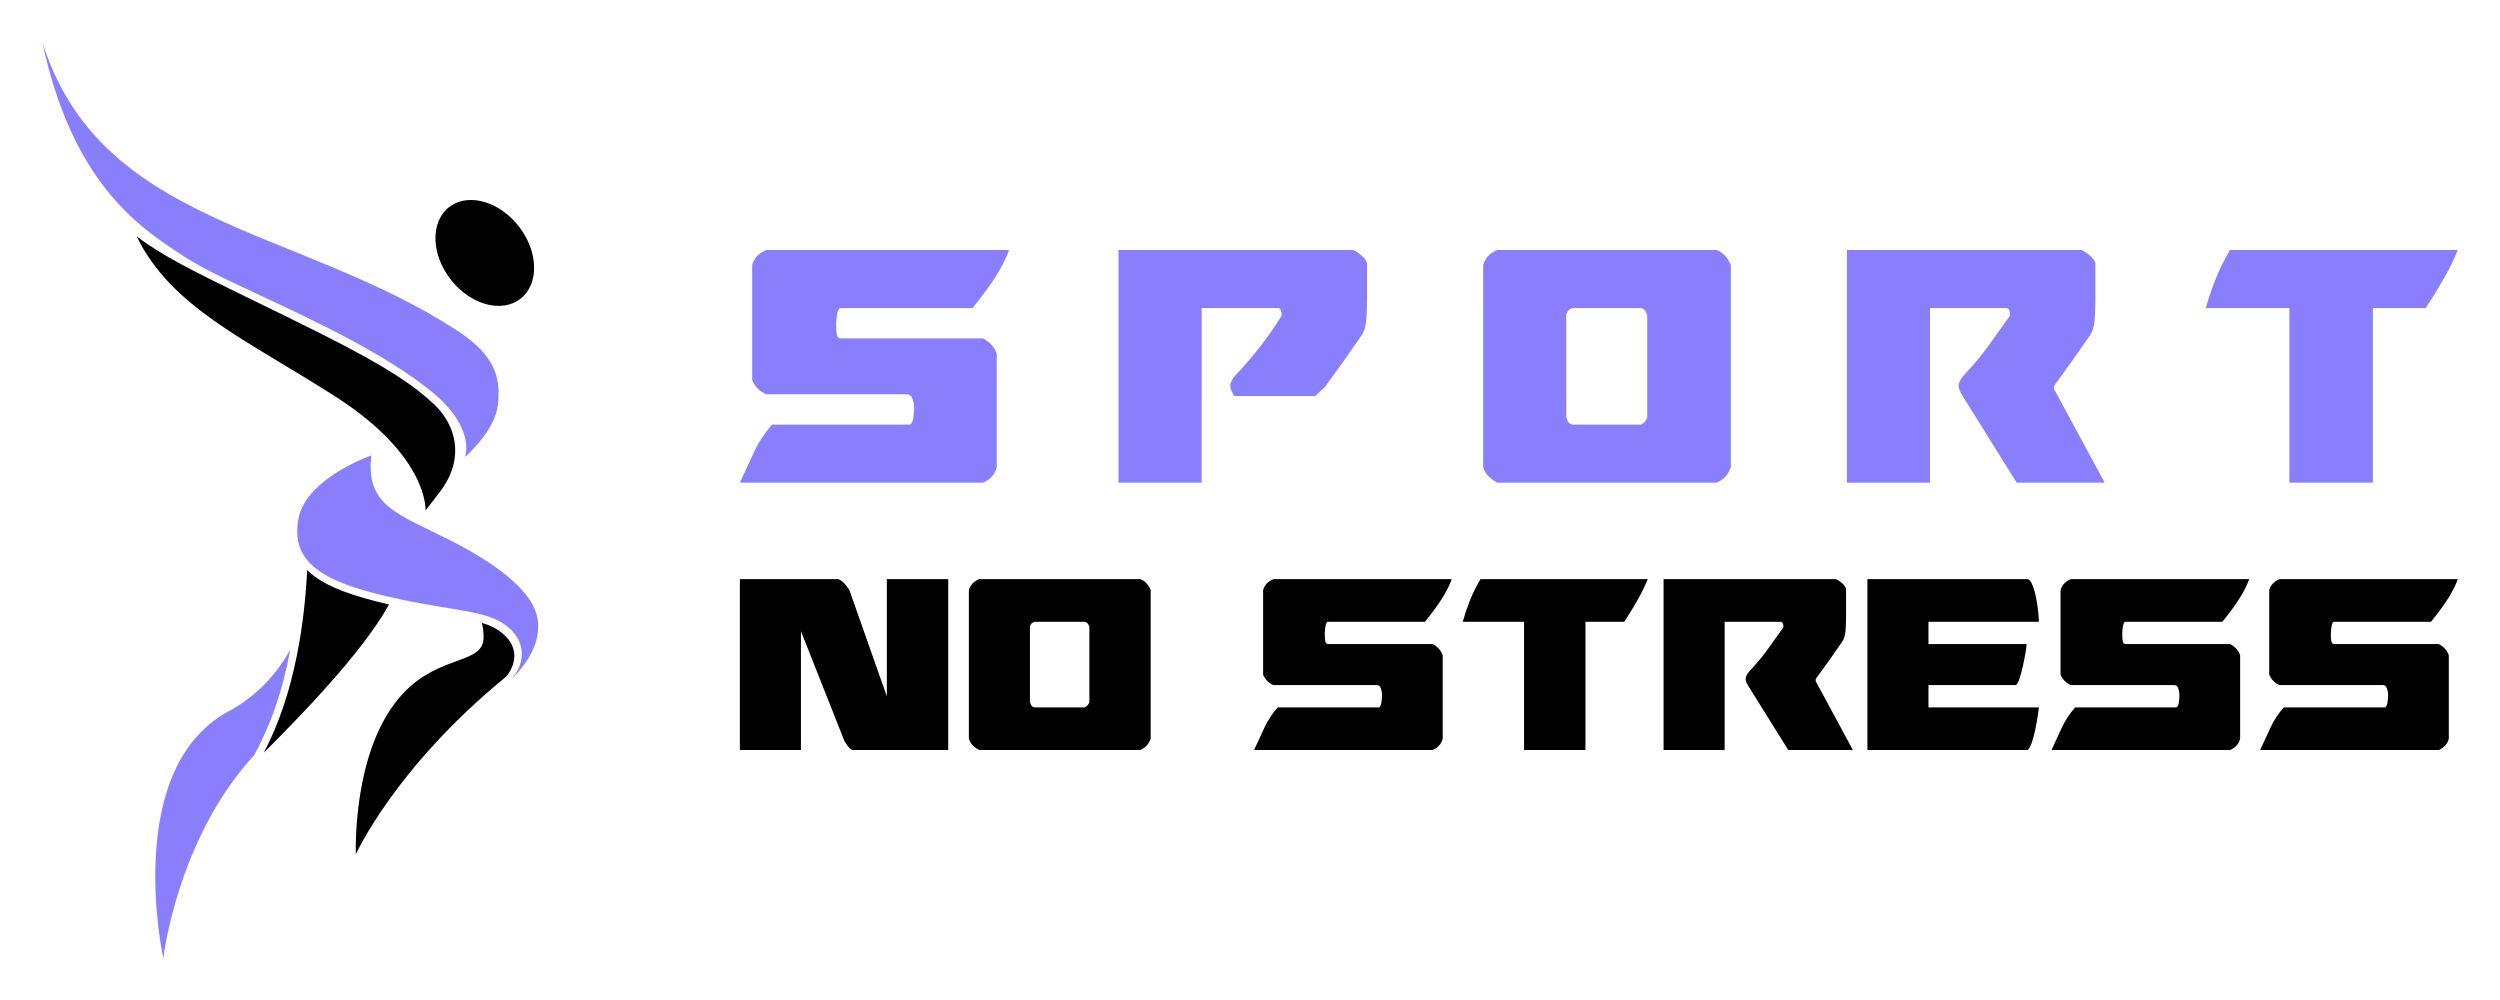
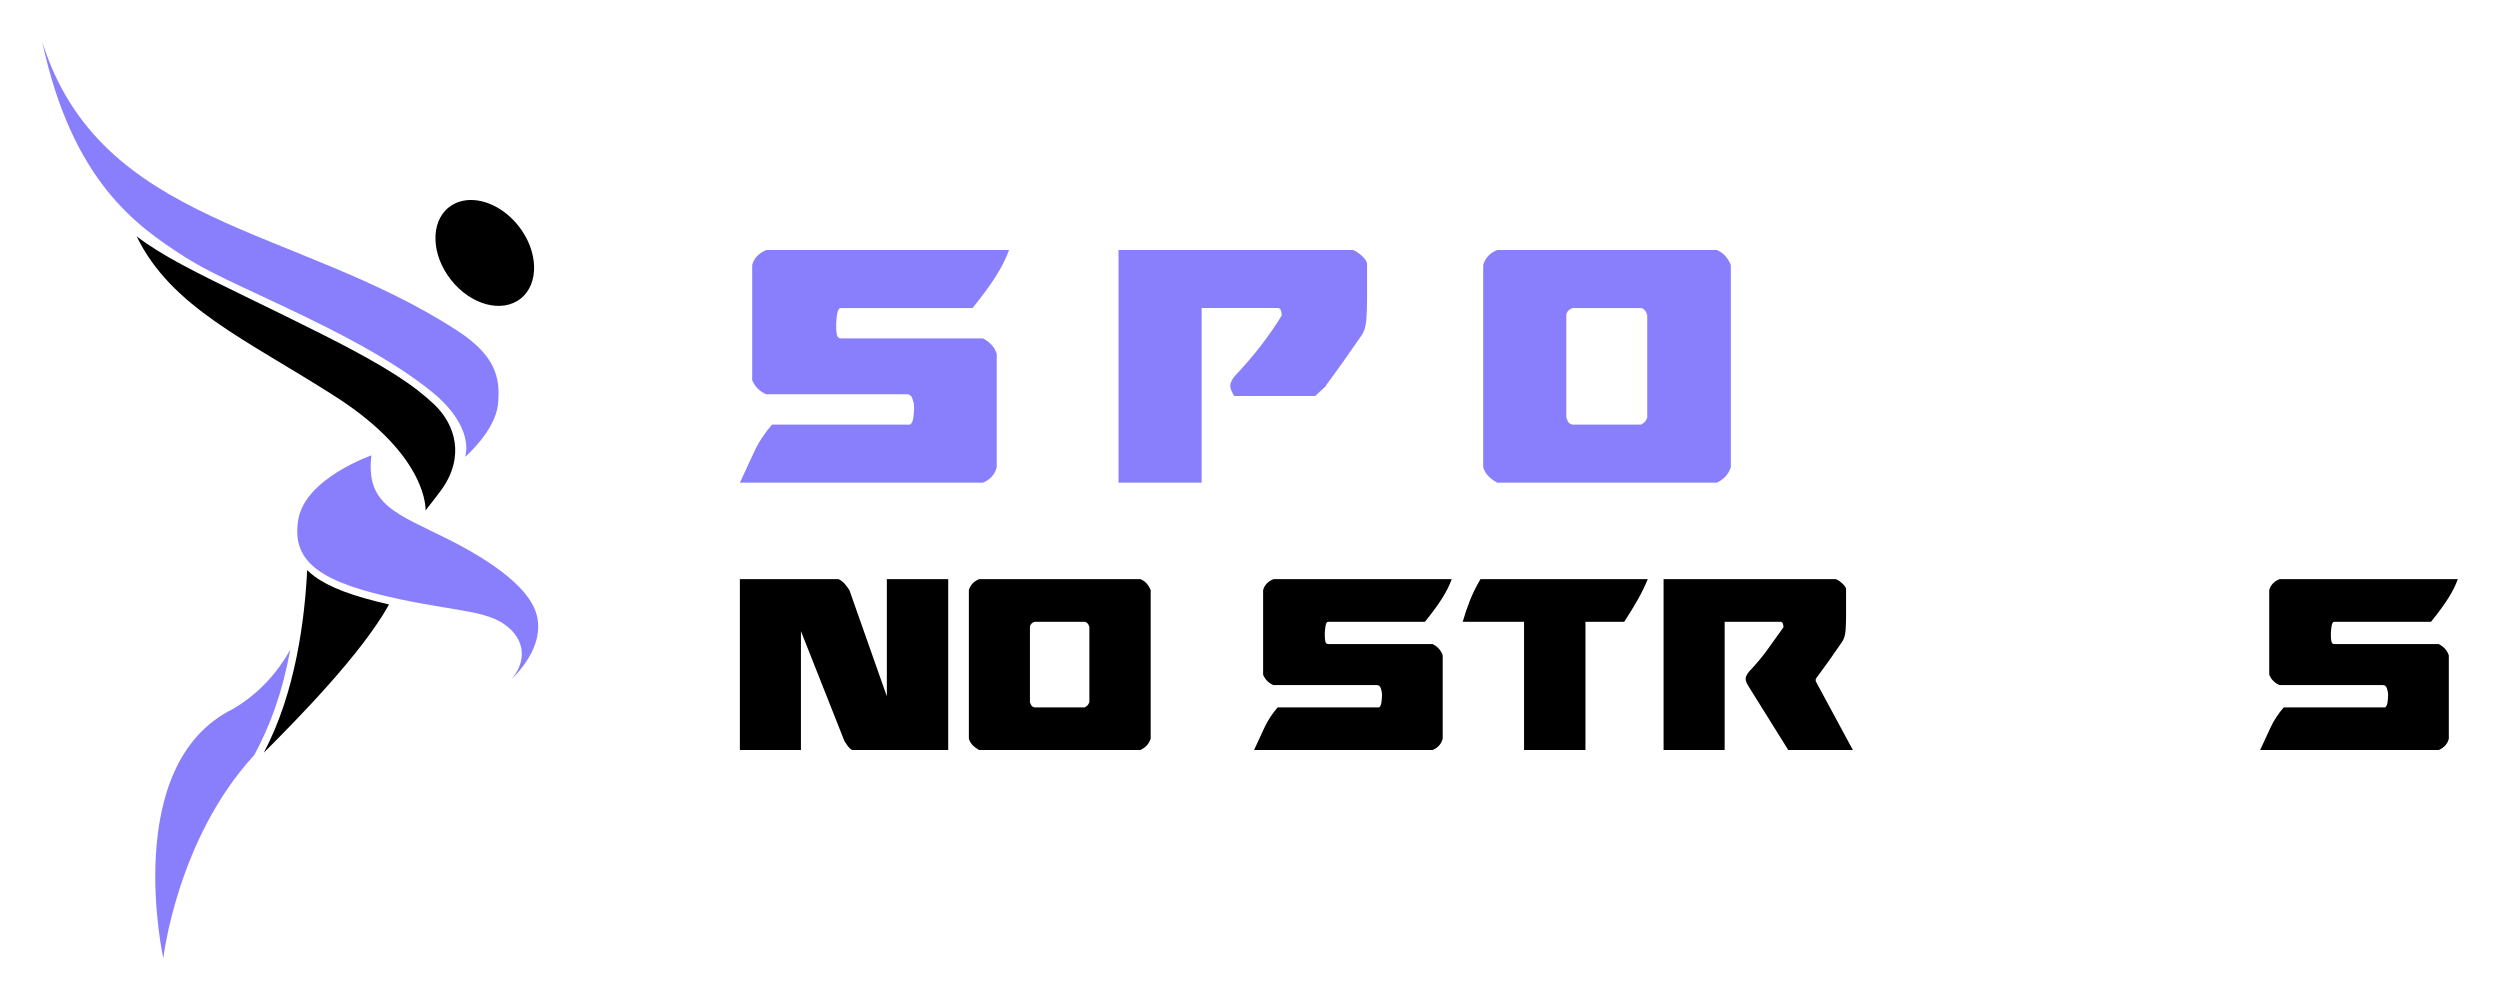
<svg xmlns="http://www.w3.org/2000/svg" version="1.1" id="Calque_1" x="0px" y="0px" width="150px" height="60px" viewBox="0 0 150 60" enable-background="new 0 0 150 60" xml:space="preserve">
  <g>
    <g>
      <path fill="#897FFD" d="M13.962,42.545c1.608-0.941,2.709-2.223,3.461-3.576c-0.529,2.787-1.252,4.625-2.167,6.336    C10.619,50.324,9.798,57.5,9.798,57.5S7.226,45.881,13.962,42.545z" />
      <path fill="#897FFD" d="M22.286,27.323c0,0-3.938,1.368-4.38,3.806c-0.484,2.674,1.476,3.852,6.109,4.83    c3.696,0.779,5.413,0.668,6.6,1.785c0.843,0.793,0.979,1.926,0.071,3.018c1.205-1.188,2.192-2.928,1.203-4.6    c-0.237-0.398-1.131-1.865-4.976-3.795C23.843,30.825,21.916,30.319,22.286,27.323z" />
      <path fill="#897FFD" d="M27.42,19.829c2.284,1.482,2.628,2.811,2.458,4.434c-0.167,1.597-1.972,3.152-1.972,3.152    c0.269-0.925-0.17-2.407-1.932-3.856c-1.261-1.037-3.205-2.324-6.375-3.92c-3.807-1.917-6.598-2.997-8.561-4.255    C8.2,13.563,4.331,10.874,2.531,2.5C5.997,13.557,17.757,13.557,27.42,19.829z" />
      <g>
-         <path d="M29.016,38.23c-0.001-0.287-0.036-0.574-0.103-0.857c0.555,0.168,0.984,0.385,1.354,0.734     c0.738,0.695,0.789,1.574,0.153,2.434c-0.057,0.057-0.117,0.111-0.184,0.166c-6.593,5.428-8.885,10.553-8.885,10.553     s-0.259-6.406,2.866-9.689C26.433,39.244,29.021,39.885,29.016,38.23z" />
        <path d="M18.429,34.207c0.127,0.125,0.266,0.244,0.42,0.359c0.904,0.674,2.306,1.205,4.494,1.703     c-1.64,2.953-5.456,6.836-7.52,8.896C17.766,41.531,18.297,36.986,18.429,34.207z" />
        <path d="M27.057,16.789c1.191,1.512,3.064,2.015,4.186,1.125c1.12-0.892,1.063-2.838-0.127-4.35     c-0.987-1.254-2.443-1.814-3.552-1.461c-0.229,0.072-0.441,0.184-0.633,0.336C25.81,13.33,25.867,15.277,27.057,16.789z" />
        <path d="M15.068,17.959c1.267,0.616,2.703,1.313,4.34,2.138c3.808,1.917,5.447,3.04,6.625,4.15     c1.3,1.223,1.873,3.168,0.449,5.146c-0.266,0.371-0.593,0.77-0.95,1.233c0,0,0.209-3.231-5.398-6.826     c-5.381-3.448-9.849-5.338-11.934-9.617c0.765,0.582,1.649,1.121,2.709,1.693C12.064,16.499,13.426,17.161,15.068,17.959z" />
      </g>
    </g>
    <g>
      <g>
        <path fill="#897FFD" d="M54.844,24.394c0-0.122-0.033-0.277-0.093-0.46c-0.062-0.185-0.173-0.277-0.33-0.277h-8.445     c-0.387-0.159-0.669-0.439-0.845-0.845v-6.915c0.107-0.404,0.387-0.703,0.845-0.897h14.567c-0.177,0.493-0.437,1.011-0.779,1.556     c-0.341,0.545-0.814,1.188-1.412,1.927h-7.889c-0.071,0-0.124,0.035-0.159,0.107c-0.035,0.07-0.062,0.158-0.079,0.264     c-0.018,0.105-0.032,0.21-0.04,0.316c-0.01,0.105-0.013,0.185-0.013,0.237v0.264c0,0.122,0.013,0.259,0.04,0.408     c0.026,0.149,0.11,0.225,0.25,0.225h8.523c0.423,0.229,0.696,0.536,0.818,0.924v6.809c-0.105,0.421-0.378,0.73-0.818,0.924     H44.393c0.28-0.598,0.558-1.195,0.831-1.795c0.273-0.598,0.638-1.161,1.095-1.688h8.286c0.106-0.071,0.172-0.222,0.199-0.449     c0.025-0.227,0.041-0.396,0.041-0.5V24.394z" />
        <path fill="#897FFD" d="M67.113,15h14.065c0.175,0.071,0.352,0.185,0.527,0.343c0.176,0.158,0.282,0.307,0.318,0.448v2.216     c0,0.352-0.014,0.736-0.041,1.147c-0.027,0.414-0.128,0.744-0.304,0.991c-0.439,0.633-0.796,1.144-1.068,1.53     c-0.272,0.388-0.488,0.685-0.646,0.897c-0.159,0.211-0.27,0.361-0.331,0.449c-0.061,0.088-0.092,0.14-0.092,0.158l-0.633,0.58     h-4.856c-0.087-0.14-0.149-0.26-0.184-0.356c-0.036-0.096-0.053-0.188-0.053-0.276c0-0.141,0.087-0.326,0.263-0.555     c0.598-0.633,1.13-1.253,1.596-1.86c0.467-0.607,0.876-1.201,1.228-1.782c0-0.123-0.017-0.228-0.053-0.318     c-0.035-0.088-0.097-0.131-0.185-0.131h-4.565V28.96h-4.988V15z" />
        <path fill="#897FFD" d="M89.835,28.96c-0.456-0.246-0.739-0.555-0.843-0.924v-12.14c0.122-0.422,0.404-0.721,0.843-0.897h13.168     c0.37,0.142,0.652,0.44,0.847,0.897v12.14c-0.09,0.246-0.204,0.44-0.344,0.58c-0.141,0.142-0.309,0.256-0.503,0.344H89.835z      M93.979,25.054c0.054,0.158,0.105,0.264,0.158,0.316s0.123,0.089,0.211,0.107h4.116c0.122-0.071,0.208-0.136,0.251-0.197     c0.045-0.062,0.083-0.137,0.12-0.226v-6.147c-0.072-0.247-0.194-0.388-0.371-0.423h-4.116c-0.227,0.088-0.352,0.229-0.369,0.423     V25.054z" />
-         <path fill="#897FFD" d="M110.816,15h14.064c0.175,0.071,0.352,0.185,0.527,0.343c0.177,0.158,0.283,0.307,0.316,0.448v2.216     c0,0.352-0.012,0.736-0.038,1.147c-0.026,0.414-0.129,0.744-0.303,0.991c-0.441,0.633-0.8,1.144-1.07,1.53     c-0.273,0.388-0.488,0.685-0.646,0.897c-0.159,0.211-0.27,0.361-0.33,0.449c-0.063,0.088-0.094,0.14-0.094,0.158v0.159     l3.037,5.621H121l-3.243-5.2c-0.09-0.14-0.152-0.26-0.186-0.356c-0.035-0.096-0.054-0.188-0.054-0.276     c0-0.141,0.087-0.326,0.263-0.555c0.599-0.633,1.113-1.249,1.544-1.846c0.434-0.599,0.859-1.197,1.282-1.795     c0-0.123-0.02-0.228-0.052-0.318c-0.039-0.088-0.098-0.131-0.187-0.131h-4.565V28.96h-4.986V15z" />
-         <path fill="#897FFD" d="M142.375,28.96h-5.012V18.483h-5.016c0.158-0.563,0.352-1.135,0.582-1.715     c0.229-0.581,0.518-1.17,0.869-1.768h13.67c-0.228,0.563-0.506,1.131-0.829,1.702c-0.326,0.572-0.691,1.166-1.096,1.781h-3.169     V28.96z" />
      </g>
      <g>
        <path d="M44.393,34.748h5.911c0.143,0.063,0.265,0.156,0.369,0.271c0.103,0.117,0.199,0.246,0.291,0.388l2.247,6.374v-7.033     h3.682V45h-5.736c-0.038,0-0.087-0.023-0.144-0.078c-0.059-0.052-0.115-0.114-0.167-0.187c-0.052-0.068-0.095-0.137-0.135-0.201     c-0.039-0.063-0.066-0.114-0.078-0.153l-2.577-6.513V45h-3.664V34.748z" />
        <path d="M58.751,45c-0.335-0.182-0.542-0.407-0.619-0.678v-8.915c0.089-0.309,0.297-0.53,0.619-0.659h9.67     c0.272,0.104,0.479,0.321,0.62,0.659v8.915c-0.065,0.179-0.148,0.321-0.251,0.424c-0.104,0.104-0.227,0.189-0.369,0.254H58.751z      M61.795,42.132c0.039,0.116,0.078,0.193,0.116,0.233c0.039,0.037,0.091,0.063,0.156,0.077h3.023     c0.09-0.052,0.151-0.104,0.183-0.146c0.033-0.045,0.063-0.101,0.089-0.164v-4.516c-0.053-0.181-0.144-0.284-0.272-0.309h-3.023     c-0.168,0.063-0.259,0.166-0.271,0.309V42.132z" />
        <path d="M82.919,41.646c0-0.09-0.022-0.202-0.068-0.34c-0.045-0.135-0.126-0.202-0.243-0.202h-6.202     c-0.284-0.117-0.49-0.321-0.619-0.619v-5.078c0.077-0.296,0.283-0.519,0.619-0.659h10.697c-0.129,0.363-0.321,0.743-0.569,1.141     c-0.252,0.401-0.599,0.875-1.04,1.419h-5.792c-0.053,0-0.09,0.024-0.118,0.076c-0.024,0.052-0.044,0.114-0.056,0.194     c-0.014,0.076-0.023,0.154-0.029,0.229c-0.008,0.079-0.01,0.14-0.01,0.177v0.191c0,0.093,0.01,0.193,0.028,0.302     c0.021,0.111,0.08,0.166,0.185,0.166h6.259c0.312,0.166,0.511,0.396,0.601,0.68v4.999C86.484,44.63,86.284,44.859,85.96,45     H75.245c0.207-0.438,0.41-0.879,0.61-1.32c0.201-0.438,0.469-0.85,0.805-1.237h6.083c0.08-0.052,0.127-0.161,0.147-0.331     c0.021-0.167,0.029-0.29,0.029-0.366V41.646z" />
        <path d="M95.127,45h-3.684v-7.692h-3.68c0.116-0.414,0.257-0.834,0.426-1.262c0.169-0.427,0.381-0.86,0.639-1.298h10.038     c-0.168,0.414-0.373,0.829-0.61,1.248c-0.238,0.423-0.507,0.858-0.804,1.312h-2.325V45z" />
        <path d="M99.816,34.748h10.329c0.13,0.051,0.259,0.135,0.387,0.255c0.129,0.114,0.206,0.224,0.232,0.326v1.628     c0,0.258-0.009,0.539-0.027,0.842c-0.021,0.305-0.095,0.546-0.223,0.729c-0.324,0.463-0.586,0.838-0.783,1.124     c-0.204,0.284-0.36,0.503-0.479,0.659c-0.115,0.154-0.198,0.263-0.241,0.329c-0.046,0.063-0.068,0.104-0.068,0.117v0.114     L111.171,45h-3.875l-2.383-3.817c-0.063-0.104-0.11-0.191-0.135-0.262c-0.026-0.07-0.04-0.138-0.04-0.205     c0-0.103,0.064-0.237,0.193-0.405c0.441-0.464,0.819-0.919,1.135-1.357c0.316-0.438,0.629-0.879,0.94-1.318     c0-0.088-0.013-0.168-0.039-0.232c-0.026-0.063-0.071-0.095-0.136-0.095h-3.352V45h-3.664V34.748z" />
-         <path d="M112.044,45V34.748h9.572c0.129,0,0.239,0.116,0.329,0.351c0.093,0.23,0.167,0.495,0.226,0.79     c0.057,0.299,0.099,0.587,0.126,0.866c0.023,0.277,0.036,0.46,0.036,0.553h-6.626v1.336h5.891c0,0.077-0.021,0.248-0.067,0.514     s-0.1,0.541-0.165,0.834c-0.065,0.29-0.137,0.549-0.213,0.775c-0.078,0.225-0.155,0.338-0.234,0.338h-5.211v1.338h6.626     c0,0.024-0.018,0.171-0.058,0.435c-0.038,0.265-0.09,0.556-0.154,0.875c-0.063,0.313-0.142,0.6-0.233,0.859     C121.797,44.87,121.707,45,121.616,45H112.044z" />
-         <path d="M130.764,41.646c0-0.09-0.021-0.202-0.068-0.34c-0.044-0.135-0.125-0.202-0.241-0.202h-6.202     c-0.282-0.117-0.488-0.321-0.62-0.619v-5.078c0.079-0.296,0.285-0.519,0.62-0.659h10.7c-0.132,0.363-0.323,0.743-0.572,1.141     c-0.253,0.401-0.599,0.875-1.037,1.419h-5.795c-0.053,0-0.09,0.024-0.116,0.076c-0.025,0.052-0.044,0.114-0.058,0.194     c-0.015,0.076-0.023,0.154-0.029,0.229c-0.007,0.079-0.009,0.14-0.009,0.177v0.191c0,0.093,0.009,0.193,0.028,0.302     c0.019,0.111,0.078,0.166,0.184,0.166h6.26c0.31,0.166,0.51,0.396,0.6,0.68v4.999c-0.077,0.308-0.278,0.537-0.6,0.678h-10.717     c0.207-0.438,0.409-0.879,0.609-1.32c0.201-0.438,0.469-0.85,0.806-1.237h6.083c0.08-0.052,0.126-0.161,0.147-0.331     c0.019-0.167,0.027-0.29,0.027-0.366V41.646z" />
        <path d="M143.284,41.646c0-0.09-0.023-0.202-0.067-0.34c-0.046-0.135-0.126-0.202-0.245-0.202h-6.199     c-0.286-0.117-0.491-0.321-0.619-0.619v-5.078c0.075-0.296,0.281-0.519,0.619-0.659h10.696c-0.128,0.363-0.32,0.743-0.57,1.141     c-0.252,0.401-0.599,0.875-1.039,1.419h-5.794c-0.051,0-0.09,0.024-0.116,0.076c-0.025,0.052-0.045,0.114-0.057,0.194     c-0.013,0.076-0.022,0.154-0.03,0.229c-0.006,0.079-0.01,0.14-0.01,0.177v0.191c0,0.093,0.01,0.193,0.029,0.302     c0.021,0.111,0.079,0.166,0.184,0.166h6.261c0.31,0.166,0.511,0.396,0.602,0.68v4.999c-0.078,0.308-0.277,0.537-0.602,0.678     h-10.717c0.205-0.438,0.408-0.879,0.609-1.32c0.2-0.438,0.47-0.85,0.804-1.237h6.087c0.077-0.052,0.126-0.161,0.146-0.331     c0.019-0.167,0.028-0.29,0.028-0.366V41.646z" />
      </g>
    </g>
  </g>
</svg>